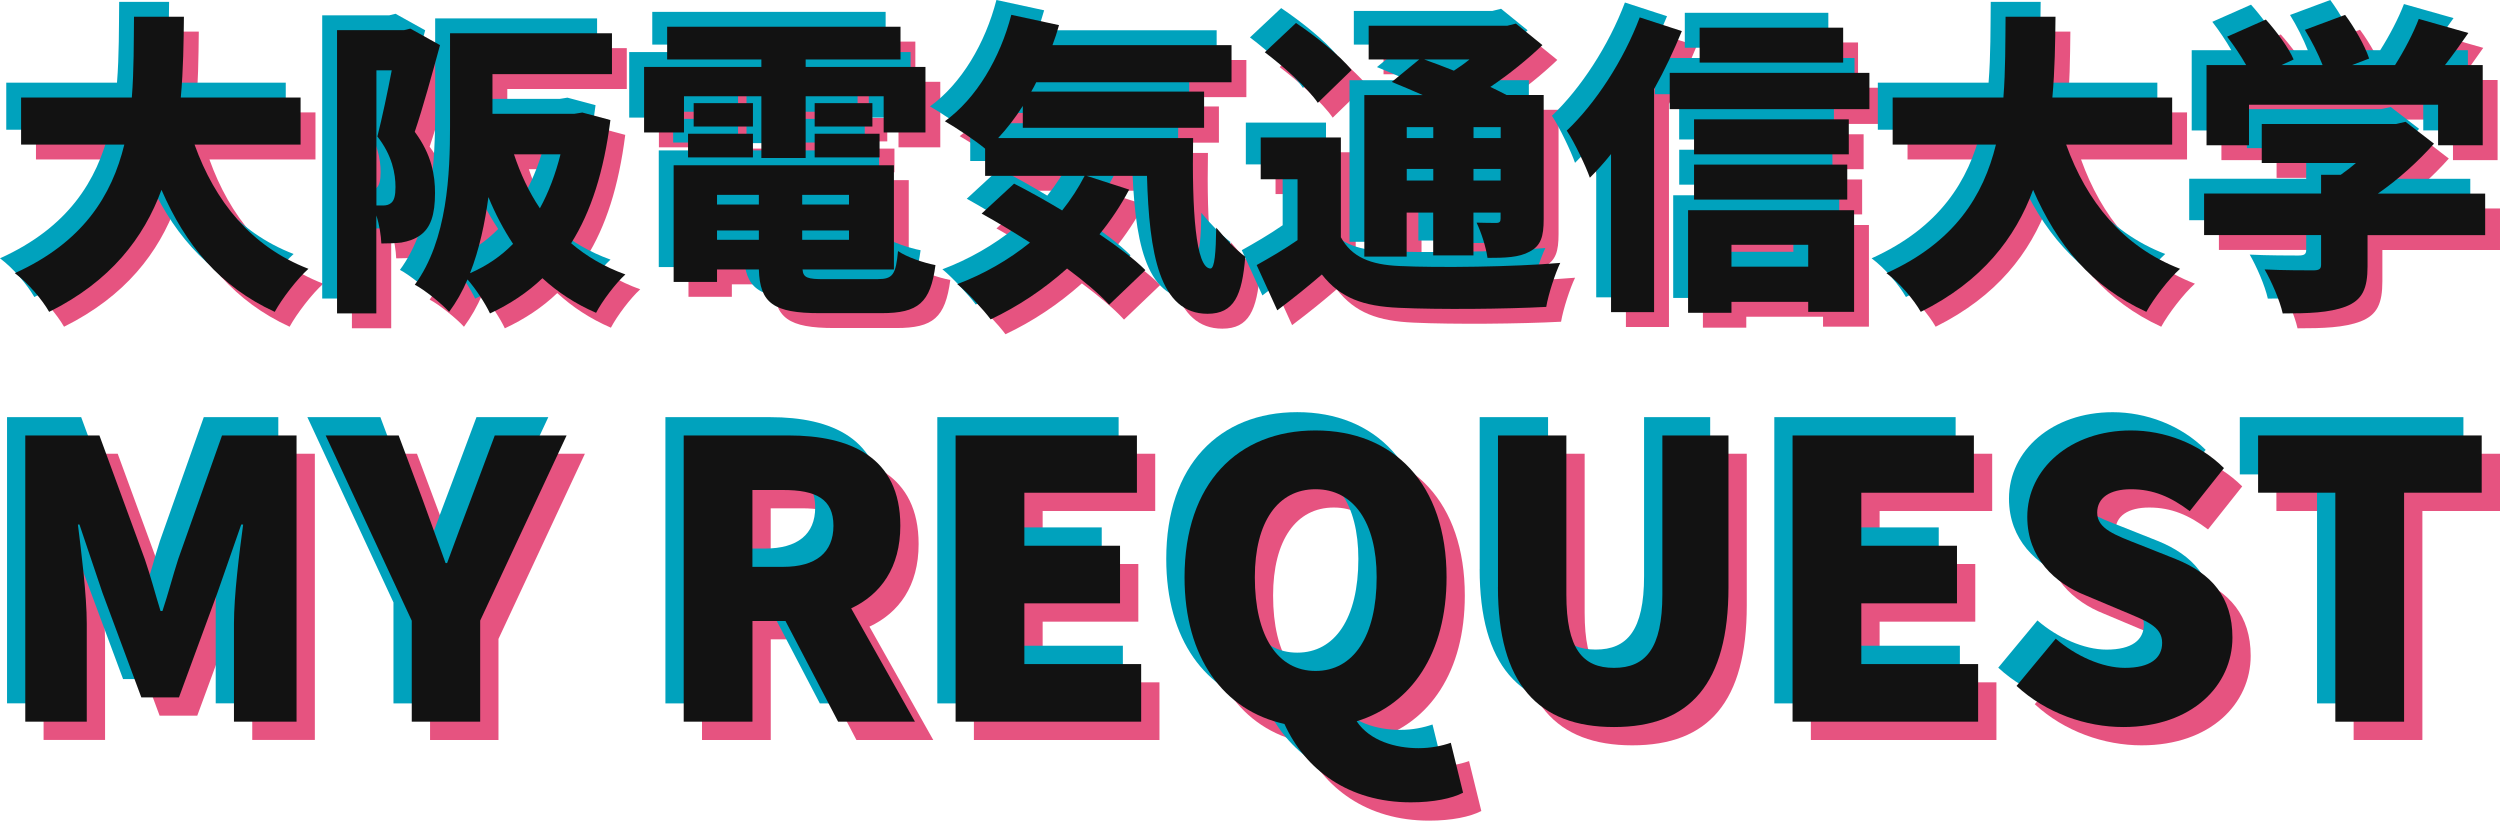
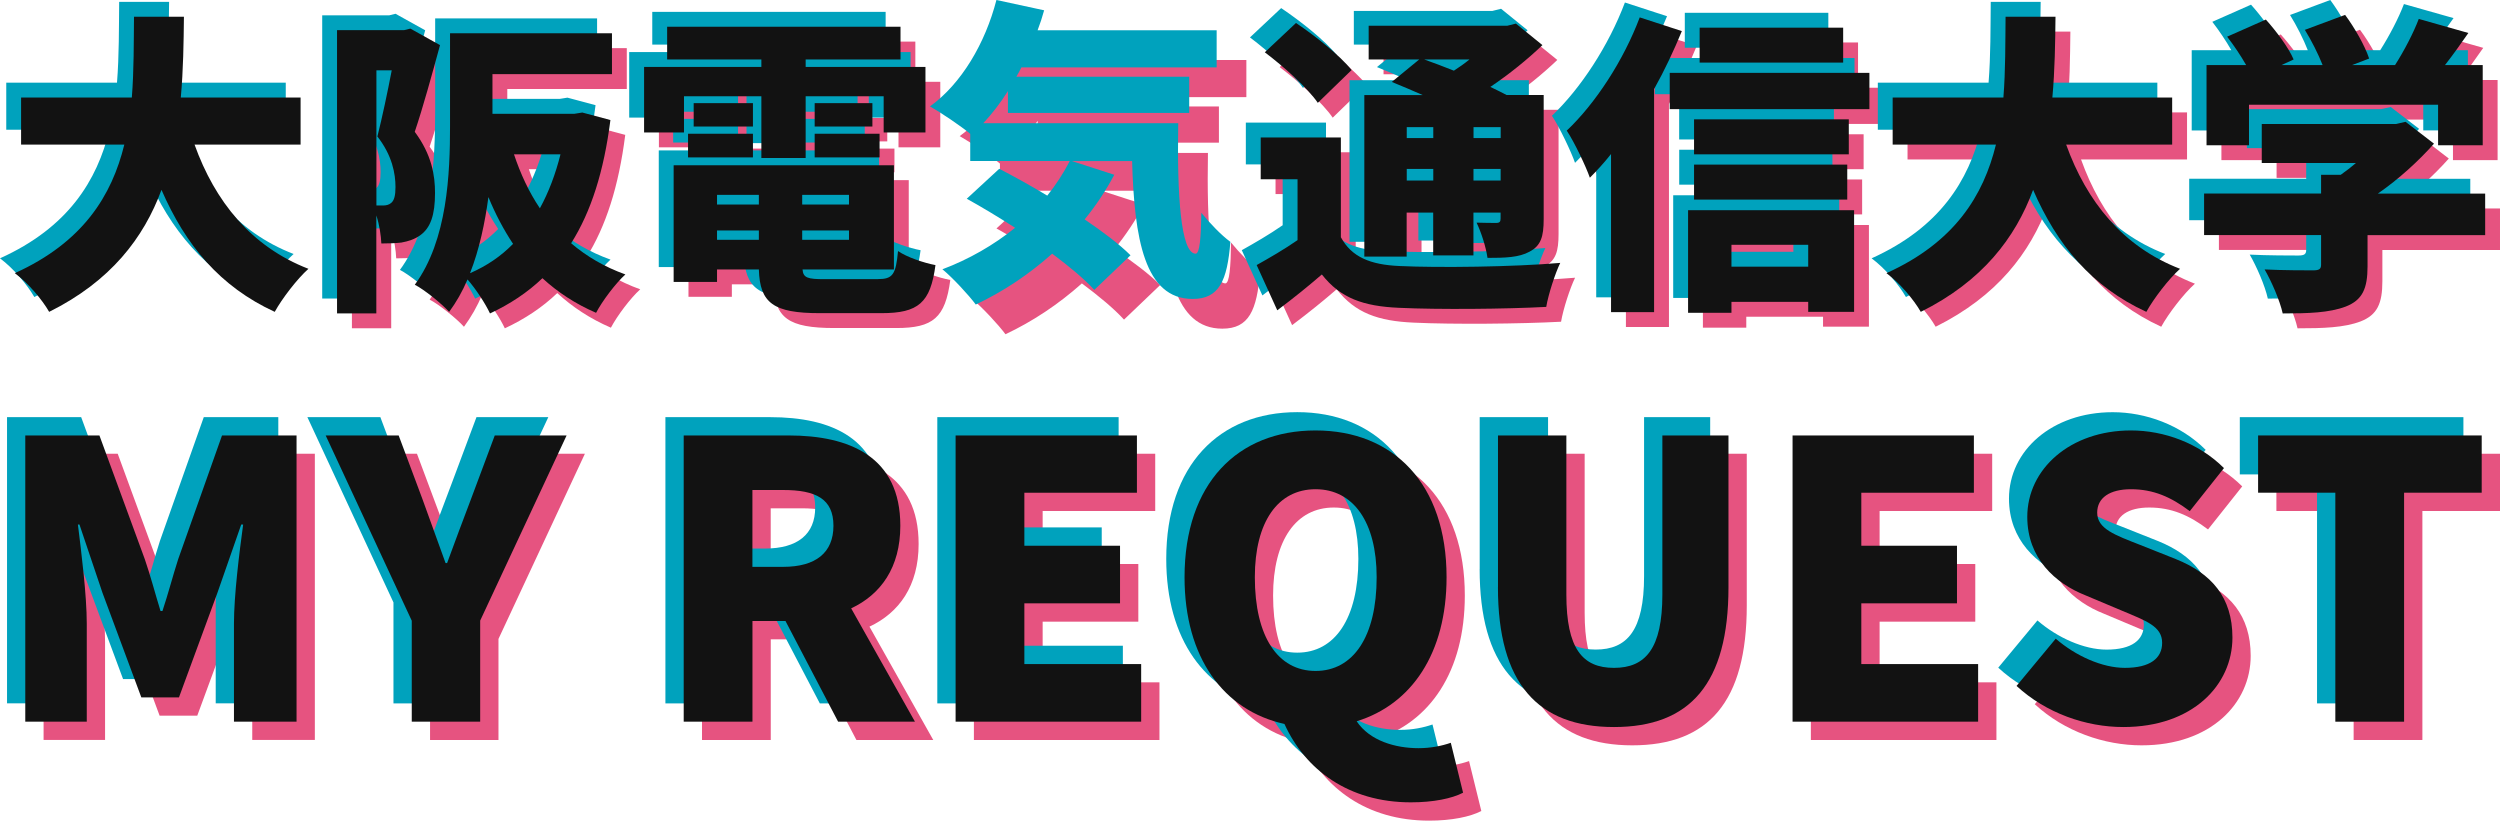
<svg xmlns="http://www.w3.org/2000/svg" id="_レイヤー_2" viewBox="0 0 519.23 170.44">
  <g id="_背景">
-     <path d="M43.5,33.13c4.21,11.73,11.73,21.19,23.65,25.79-2.33,2.07-5.51,6.22-7,8.94-11.4-5.25-18.53-13.87-23.52-25.34-3.69,9.98-10.56,18.99-23.33,25.34-1.49-2.59-4.34-5.96-7.13-8.04,14.19-6.41,20.15-16.14,22.74-26.7H7.47v-9.78h23c.45-5.7.39-11.4.45-16.78h10.37c-.06,5.38-.13,11.08-.65,16.78h24.88v9.78h-22.03Z" fill="#e65380" />
    <path d="M94.48,12.46c-1.55,5.7-3.56,13.02-5.25,18.01,3.56,4.79,4.21,9.07,4.21,12.7,0,4.54-.91,7.26-3.11,8.81-1.1.78-2.4,1.23-3.89,1.49-1.1.13-2.59.19-4.15.19-.07-1.62-.39-3.89-1.04-5.83v20.35h-8.16V9.35h13.93l1.3-.32,6.16,3.43ZM81.26,45.76h1.36c.65,0,1.23-.13,1.69-.52.65-.52.91-1.56.91-3.31,0-2.72-.65-6.54-3.76-10.5.97-3.82,2.14-9.33,2.98-13.74h-3.18v28.06ZM129.86,28.01c-1.36,10.69-4.02,19.05-8.16,25.6,3.18,2.72,6.93,4.92,11.27,6.48-2.01,1.81-4.8,5.51-6.09,7.97-4.34-1.88-7.97-4.28-11.14-7.19-3.11,2.98-6.74,5.38-10.89,7.32-.97-2.07-2.92-5.05-4.67-7.06-1.04,2.46-2.33,4.73-3.82,6.74-1.43-1.62-5.19-4.67-7.13-5.64,6.81-9.27,7.32-23.13,7.32-33.05V9.99h33.63v8.49h-24.82v8.23h17.04l1.62-.26,5.83,1.56ZM109.64,53.73c-1.94-2.92-3.69-6.22-5.12-9.72-.71,5.31-1.88,10.89-3.82,15.81,3.43-1.49,6.41-3.5,8.94-6.09ZM109.84,35.14c1.36,4.08,3.11,7.84,5.38,11.21,1.81-3.3,3.24-7.06,4.28-11.21h-9.65Z" fill="#e65380" />
    <path d="M145.14,30.6h-8.29v-13.61h24.36v-1.55h-19.57v-6.8h48.47v6.8h-19.7v1.55h24.88v13.61h-8.68v-7.52h-16.2v12.83h-9.2v-12.83h-16.07v7.52ZM185.38,61.06c3.11,0,3.76-.91,4.21-5.83,1.88,1.3,5.38,2.46,7.78,2.92-1.04,7.84-3.56,9.98-11.21,9.98h-12.83c-9.59,0-12.44-2.07-12.64-9.07h-8.69v2.59h-9.01v-24.23h45.75v21.64h-18.98c.13,1.75,1.1,2.01,4.47,2.01h11.14ZM145.98,30.86h13.48v4.92h-13.48v-4.92ZM159.46,29.37h-12.31v-4.86h12.31v4.86ZM152.01,43.56v2.01h8.69v-2.01h-8.69ZM152.01,52.89h8.69v-1.94h-8.69v1.94ZM179.42,43.56h-9.72v2.01h9.72v-2.01ZM179.42,52.89v-1.94h-9.72v1.94h9.72ZM184.28,24.51v4.86h-11.99v-4.86h11.99ZM172.29,30.86h13.48v4.92h-13.48v-4.92Z" fill="#e65380" />
    <path d="M250.88,31.77c-.26,14.97.52,27.09,3.63,27.09.84-.06,1.1-3.37,1.17-8.49,1.81,2.2,4.08,4.6,6.03,6.03-.65,8.1-2.33,11.86-7.84,11.86-9.98,0-12.12-12.51-12.57-28.64h-12.51l8.81,2.85c-1.75,3.3-3.82,6.41-6.16,9.27,3.82,2.59,7.19,5.12,9.53,7.45l-7.52,7.19c-2.07-2.27-5.19-4.86-8.75-7.52-4.86,4.34-10.24,7.91-15.87,10.56-1.43-1.94-4.86-5.64-6.93-7.32,5.51-2.07,10.69-5.05,15.1-8.62-3.43-2.2-6.87-4.28-10.04-6.03l6.74-6.22c3.05,1.56,6.54,3.5,9.98,5.57,1.82-2.27,3.37-4.67,4.67-7.19h-20.67v-5.64c-2.01-1.68-6.09-4.41-8.36-5.7,6.55-4.73,11.47-13.09,13.8-22.1l9.91,2.14c-.39,1.43-.84,2.79-1.36,4.15h37.19v7.71h-40.56c-.32.65-.65,1.3-1.04,1.94h35.9v7.52h-37.65v-4.54c-1.55,2.46-3.31,4.73-5.12,6.67h40.5Z" fill="#e65380" />
    <path d="M281.58,52.37c2.21,4.08,6.09,5.7,12.18,5.96,8.1.39,23.72.19,33.37-.65-1.04,2.14-2.46,6.48-2.91,9.14-8.49.45-22.29.58-30.59.19-7.39-.32-12.18-2.01-16.01-6.93-2.78,2.4-5.64,4.73-9.26,7.45l-4.28-9.4c2.66-1.49,5.7-3.24,8.49-5.18v-12.64h-7.65v-8.68h16.65v20.74ZM276.79,24.44c-2.07-3.05-7.06-7.52-11.01-10.5l6.48-6.09c3.95,2.66,9.14,6.74,11.54,9.78l-7,6.8ZM295.26,56.39h-8.81V22.82h12.12c-2.21-.97-4.47-1.94-6.42-2.72l5.7-4.67h-10.5v-7h28.77l1.81-.45,5.51,4.47c-3.05,2.92-6.87,6.03-10.82,8.68,1.23.58,2.4,1.17,3.37,1.68h7.71v25.79c0,3.63-.58,5.51-2.92,6.74-2.21,1.23-5.12,1.3-8.75,1.3-.32-2.27-1.3-5.31-2.27-7.32,1.49.06,3.5.06,4.08.06.71,0,.91-.26.91-.91v-1.23h-5.64v8.88h-8.36v-8.88h-5.51v9.14ZM295.26,29.5v2.27h5.51v-2.27h-5.51ZM300.76,40.58v-2.4h-5.51v2.4h5.51ZM298.88,15.44c1.88.65,4.02,1.49,6.16,2.33,1.1-.71,2.21-1.49,3.24-2.33h-9.4ZM309.12,29.5v2.27h5.64v-2.27h-5.64ZM314.76,40.58v-2.4h-5.64v2.4h5.64Z" fill="#e65380" />
    <path d="M352.4,9.54c-1.62,3.95-3.56,8.1-5.77,12.05v46.33h-8.94v-32.85c-1.43,1.81-2.91,3.43-4.4,4.92-.78-2.27-3.24-7.45-4.8-9.78,5.96-5.64,11.8-14.58,15.16-23.52l8.75,2.85ZM391.34,18.22v7.52h-41.47v-7.52h41.47ZM353.69,46.73h34.47v21.12h-9.53v-2.07h-15.94v2.27h-9.01v-21.32ZM387.06,35.14h-32.14v-7.26h32.14v7.26ZM354.93,37.27h31.82v7.26h-31.82v-7.26ZM385.9,16.08h-29.81v-7.26h29.81v7.26ZM362.7,53.93v4.54h15.94v-4.54h-15.94Z" fill="#e65380" />
    <path d="M432.22,33.13c4.21,11.73,11.73,21.19,23.65,25.79-2.33,2.07-5.51,6.22-7,8.94-11.4-5.25-18.53-13.87-23.52-25.34-3.69,9.98-10.56,18.99-23.33,25.34-1.49-2.59-4.34-5.96-7.13-8.04,14.19-6.41,20.15-16.14,22.74-26.7h-21.45v-9.78h23c.45-5.7.39-11.4.45-16.78h10.37c-.06,5.38-.13,11.08-.65,16.78h24.88v9.78h-22.03Z" fill="#e65380" />
    <path d="M519.23,51.92h-24.43v6.48c0,4.6-1.04,7-4.53,8.36-3.43,1.3-7.78,1.43-13.09,1.43-.58-2.66-2.33-6.67-3.76-9.14,3.63.19,8.75.19,10.04.19s1.69-.26,1.69-1.17v-6.16h-24.3v-8.62h24.3v-3.89h4.08c1.1-.78,2.2-1.62,3.17-2.46h-19.57v-8.1h27.86l2.01-.45,5.9,4.54c-3.17,3.56-7.25,7.32-11.66,10.37h22.29v8.62ZM470.18,33.26h-8.81v-16.65h8.23c-1.1-1.94-2.59-4.15-3.95-5.9l8.04-3.56c2.2,2.46,4.73,5.83,5.77,8.29l-2.53,1.17h8.55c-.91-2.33-2.33-5.12-3.69-7.32l8.36-3.11c2.01,2.72,4.15,6.48,4.99,9.07l-3.56,1.36h8.94c1.94-3.05,3.82-6.67,4.93-9.59l10.3,2.92c-1.62,2.33-3.24,4.6-4.86,6.67h7.84v16.65h-9.27v-8.42h-39.27v8.42Z" fill="#e65380" />
    <path d="M9.05,94.24h15.4l9.42,25.69c1.19,3.43,2.16,7.18,3.27,10.77h.4c1.2-3.59,2.16-7.34,3.27-10.77l9.1-25.69h15.48v59.44h-13v-20.35c0-5.9,1.12-14.76,1.91-20.59h-.4l-4.95,14.2-7.98,21.7h-7.82l-8.06-21.7-4.79-14.2h-.32c.72,5.82,1.84,14.68,1.84,20.59v20.35h-12.77v-59.44Z" fill="#e65380" />
    <path d="M89.31,132.7l-17.87-38.46h15.16l4.95,13.25c1.6,4.47,3.11,8.62,4.79,13.25h.32c1.68-4.63,3.27-8.78,4.95-13.25l4.95-13.25h14.92l-17.95,38.46v20.99h-14.21v-20.99Z" fill="#e65380" />
    <path d="M145.79,94.24h21.78c12.68,0,23.22,4.39,23.22,18.75,0,8.7-4.07,14.28-10.21,17.16l13.25,23.54h-15.96l-10.93-20.91h-6.86v20.91h-14.28v-59.44ZM166.45,121.53c6.79,0,10.45-2.95,10.45-8.54s-3.67-7.42-10.45-7.42h-6.38v15.96h6.38Z" fill="#e65380" />
    <path d="M202.27,94.24h37.66v11.89h-23.38v11.01h19.87v11.97h-19.87v12.61h24.26v11.97h-38.54v-59.44Z" fill="#e65380" />
    <path d="M270.56,154.16c-12.61-2.79-20.75-13.72-20.75-30.48,0-19.47,11.01-30.48,27.21-30.48s27.21,11.09,27.21,30.48c0,15.8-7.26,26.41-18.67,29.92,2.71,4.07,8.06,5.59,12.85,5.59,2.55,0,4.87-.48,6.7-1.12l2.55,10.37c-2.31,1.2-6.14,2-10.85,2-12.93,0-21.94-6.78-26.25-16.28ZM289.71,123.68c0-11.49-4.87-18.27-12.69-18.27s-12.61,6.78-12.61,18.27c0,12.37,4.79,19.47,12.61,19.47s12.69-7.1,12.69-19.47Z" fill="#e65380" />
    <path d="M314.92,125.76v-31.52h14.2v33.03c0,11.25,3.35,15.24,9.89,15.24s10.05-3.99,10.05-15.24v-33.03h13.73v31.52c0,20.03-7.98,29.04-23.78,29.04s-24.1-9.02-24.1-29.04Z" fill="#e65380" />
    <path d="M376.1,94.24h37.66v11.89h-23.38v11.01h19.87v11.97h-19.87v12.61h24.26v11.97h-38.54v-59.44Z" fill="#e65380" />
    <path d="M422.61,146.26l8.14-9.81c4.15,3.59,9.66,6.06,14.36,6.06,5.26,0,7.74-2,7.74-5.19,0-3.43-3.27-4.55-8.38-6.7l-7.58-3.19c-6.22-2.47-12.05-7.66-12.05-16.28,0-9.97,8.94-17.95,21.54-17.95,6.86,0,14.12,2.63,19.31,7.82l-7.1,8.94c-3.91-2.95-7.58-4.55-12.21-4.55-4.39,0-7.02,1.76-7.02,4.87,0,3.35,3.67,4.63,8.94,6.7l7.42,2.95c7.34,2.95,11.73,7.9,11.73,16.28,0,9.89-8.3,18.59-22.66,18.59-7.74,0-16.04-2.87-22.18-8.54Z" fill="#e65380" />
    <path d="M488.83,106.13h-16.04v-11.89h46.44v11.89h-16.12v47.56h-14.28v-47.56Z" fill="#e65380" />
    <path d="M37.33,26.96c4.21,11.73,11.73,21.19,23.65,25.79-2.33,2.07-5.51,6.22-7,8.94-11.4-5.25-18.53-13.87-23.52-25.34-3.69,9.98-10.56,18.99-23.33,25.34-1.49-2.59-4.34-5.96-7.13-8.04,14.19-6.41,20.15-16.14,22.74-26.7H1.3v-9.78h23c.45-5.7.39-11.4.45-16.78h10.37c-.06,5.38-.13,11.08-.65,16.78h24.88v9.78h-22.03Z" fill="#00a2bd" />
    <path d="M88.31,6.29c-1.55,5.7-3.56,13.02-5.25,18.01,3.56,4.79,4.21,9.07,4.21,12.7,0,4.54-.91,7.26-3.11,8.81-1.1.78-2.4,1.23-3.89,1.49-1.1.13-2.59.19-4.15.19-.07-1.62-.39-3.89-1.04-5.83v20.35h-8.16V3.18h13.93l1.3-.32,6.16,3.43ZM75.09,39.59h1.36c.65,0,1.23-.13,1.69-.52.65-.52.91-1.56.91-3.31,0-2.72-.65-6.54-3.76-10.5.97-3.82,2.14-9.33,2.98-13.74h-3.18v28.06ZM123.69,21.84c-1.36,10.69-4.02,19.05-8.16,25.6,3.18,2.72,6.93,4.92,11.27,6.48-2.01,1.81-4.8,5.51-6.09,7.97-4.34-1.88-7.97-4.28-11.14-7.19-3.11,2.98-6.74,5.38-10.89,7.32-.97-2.07-2.92-5.05-4.67-7.06-1.04,2.46-2.33,4.73-3.82,6.74-1.43-1.62-5.19-4.67-7.13-5.64,6.81-9.27,7.32-23.13,7.32-33.05V3.82h33.63v8.49h-24.82v8.23h17.04l1.62-.26,5.83,1.56ZM103.47,47.56c-1.94-2.92-3.69-6.22-5.12-9.72-.71,5.31-1.88,10.89-3.82,15.81,3.43-1.49,6.41-3.5,8.94-6.09ZM103.67,28.97c1.36,4.08,3.11,7.84,5.38,11.21,1.81-3.3,3.24-7.06,4.28-11.21h-9.65Z" fill="#00a2bd" />
    <path d="M138.97,24.43h-8.29v-13.61h24.36v-1.55h-19.57V2.46h48.47v6.8h-19.7v1.55h24.88v13.61h-8.68v-7.52h-16.2v12.83h-9.2v-12.83h-16.07v7.52ZM179.21,54.88c3.11,0,3.76-.91,4.21-5.83,1.88,1.3,5.38,2.46,7.78,2.92-1.04,7.84-3.56,9.98-11.21,9.98h-12.83c-9.59,0-12.44-2.07-12.64-9.07h-8.69v2.59h-9.01v-24.23h45.75v21.64h-18.98c.13,1.75,1.1,2.01,4.47,2.01h11.14ZM139.81,24.69h13.48v4.92h-13.48v-4.92ZM153.29,23.2h-12.31v-4.86h12.31v4.86ZM145.84,37.39v2.01h8.69v-2.01h-8.69ZM145.84,46.72h8.69v-1.94h-8.69v1.94ZM173.25,37.39h-9.72v2.01h9.72v-2.01ZM173.25,46.72v-1.94h-9.72v1.94h9.72ZM178.11,18.34v4.86h-11.99v-4.86h11.99ZM166.12,24.69h13.48v4.92h-13.48v-4.92Z" fill="#00a2bd" />
    <path d="M244.71,25.6c-.26,14.97.52,27.09,3.63,27.09.84-.06,1.1-3.37,1.17-8.49,1.81,2.2,4.08,4.6,6.03,6.03-.65,8.1-2.33,11.86-7.84,11.86-9.98,0-12.12-12.51-12.57-28.64h-12.51l8.81,2.85c-1.75,3.3-3.82,6.41-6.16,9.27,3.82,2.59,7.19,5.12,9.53,7.45l-7.52,7.19c-2.07-2.27-5.19-4.86-8.75-7.52-4.86,4.34-10.24,7.91-15.87,10.56-1.43-1.94-4.86-5.64-6.93-7.32,5.51-2.07,10.69-5.05,15.1-8.62-3.43-2.2-6.87-4.28-10.04-6.03l6.74-6.22c3.05,1.56,6.54,3.5,9.98,5.57,1.82-2.27,3.37-4.67,4.67-7.19h-20.67v-5.64c-2.01-1.68-6.09-4.41-8.36-5.7,6.55-4.73,11.47-13.09,13.8-22.1l9.91,2.14c-.39,1.43-.84,2.79-1.36,4.15h37.19v7.71h-40.56c-.32.65-.65,1.3-1.04,1.94h35.9v7.52h-37.65v-4.54c-1.55,2.46-3.31,4.73-5.12,6.67h40.5Z" fill="#00a2bd" />
    <path d="M275.41,46.2c2.21,4.08,6.09,5.7,12.18,5.96,8.1.39,23.72.19,33.37-.65-1.04,2.14-2.46,6.48-2.91,9.14-8.49.45-22.29.58-30.59.19-7.39-.32-12.18-2.01-16.01-6.93-2.78,2.4-5.64,4.73-9.26,7.45l-4.28-9.4c2.66-1.49,5.7-3.24,8.49-5.18v-12.64h-7.65v-8.68h16.65v20.74ZM270.62,18.27c-2.07-3.05-7.06-7.52-11.01-10.5l6.48-6.09c3.95,2.66,9.14,6.74,11.54,9.78l-7,6.8ZM289.09,50.22h-8.81V16.65h12.12c-2.21-.97-4.47-1.94-6.42-2.72l5.7-4.67h-10.5V2.27h28.77l1.81-.45,5.51,4.47c-3.05,2.92-6.87,6.03-10.82,8.68,1.23.58,2.4,1.17,3.37,1.68h7.71v25.79c0,3.63-.58,5.51-2.92,6.74-2.21,1.23-5.12,1.3-8.75,1.3-.32-2.27-1.3-5.31-2.27-7.32,1.49.06,3.5.06,4.08.06.71,0,.91-.26.91-.91v-1.23h-5.64v8.88h-8.36v-8.88h-5.51v9.14ZM289.09,23.33v2.27h5.51v-2.27h-5.51ZM294.59,34.41v-2.4h-5.51v2.4h5.51ZM292.71,9.27c1.88.65,4.02,1.49,6.16,2.33,1.1-.71,2.21-1.49,3.24-2.33h-9.4ZM302.95,23.33v2.27h5.64v-2.27h-5.64ZM308.59,34.41v-2.4h-5.64v2.4h5.64Z" fill="#00a2bd" />
    <path d="M346.23,3.37c-1.62,3.95-3.56,8.1-5.77,12.05v46.33h-8.94V28.9c-1.43,1.81-2.91,3.43-4.4,4.92-.78-2.27-3.24-7.45-4.8-9.78,5.96-5.64,11.8-14.58,15.16-23.52l8.75,2.85ZM385.17,12.05v7.52h-41.47v-7.52h41.47ZM347.52,40.56h34.47v21.12h-9.53v-2.07h-15.94v2.27h-9.01v-21.32ZM380.89,28.97h-32.14v-7.26h32.14v7.26ZM348.76,31.1h31.82v7.26h-31.82v-7.26ZM379.73,9.91h-29.81V2.66h29.81v7.26ZM356.53,47.76v4.54h15.94v-4.54h-15.94Z" fill="#00a2bd" />
    <path d="M426.05,26.96c4.21,11.73,11.73,21.19,23.65,25.79-2.33,2.07-5.51,6.22-7,8.94-11.4-5.25-18.53-13.87-23.52-25.34-3.69,9.98-10.56,18.99-23.33,25.34-1.49-2.59-4.34-5.96-7.13-8.04,14.19-6.41,20.15-16.14,22.74-26.7h-21.45v-9.78h23c.45-5.7.39-11.4.45-16.78h10.37c-.06,5.38-.13,11.08-.65,16.78h24.88v9.78h-22.03Z" fill="#00a2bd" />
    <path d="M513.06,45.75h-24.43v6.48c0,4.6-1.04,7-4.53,8.36-3.43,1.3-7.78,1.43-13.09,1.43-.58-2.66-2.33-6.67-3.76-9.14,3.63.19,8.75.19,10.04.19s1.69-.26,1.69-1.17v-6.16h-24.3v-8.62h24.3v-3.89h4.08c1.1-.78,2.2-1.62,3.17-2.46h-19.57v-8.1h27.86l2.01-.45,5.9,4.54c-3.17,3.56-7.25,7.32-11.66,10.37h22.29v8.62ZM464.01,27.09h-8.81V10.43h8.23c-1.1-1.94-2.59-4.15-3.95-5.9l8.04-3.56c2.2,2.46,4.73,5.83,5.77,8.29l-2.53,1.17h8.55c-.91-2.33-2.33-5.12-3.69-7.32l8.36-3.11c2.01,2.72,4.15,6.48,4.99,9.07l-3.56,1.36h8.94c1.94-3.05,3.82-6.67,4.93-9.59l10.3,2.92c-1.62,2.33-3.24,4.6-4.86,6.67h7.84v16.65h-9.27v-8.42h-39.27v8.42Z" fill="#00a2bd" />
    <path d="M1.46,86.64h15.4l9.42,25.69c1.19,3.43,2.16,7.18,3.27,10.77h.4c1.2-3.59,2.16-7.34,3.27-10.77l9.1-25.69h15.48v59.44h-13v-20.35c0-5.9,1.12-14.76,1.91-20.59h-.4l-4.95,14.2-7.98,21.7h-7.82l-8.06-21.7-4.79-14.2h-.32c.72,5.82,1.84,14.68,1.84,20.59v20.35H1.46v-59.44Z" fill="#00a2bd" />
    <path d="M81.71,125.1l-17.87-38.46h15.16l4.95,13.25c1.6,4.47,3.11,8.62,4.79,13.25h.32c1.68-4.63,3.27-8.78,4.95-13.25l4.95-13.25h14.92l-17.95,38.46v20.99h-14.21v-20.99Z" fill="#00a2bd" />
    <path d="M138.19,86.64h21.78c12.68,0,23.22,4.39,23.22,18.75,0,8.7-4.07,14.28-10.21,17.16l13.25,23.54h-15.96l-10.93-20.91h-6.86v20.91h-14.28v-59.44ZM158.86,113.93c6.79,0,10.45-2.95,10.45-8.54s-3.67-7.42-10.45-7.42h-6.38v15.96h6.38Z" fill="#00a2bd" />
    <path d="M194.67,86.64h37.66v11.89h-23.38v11.01h19.87v11.97h-19.87v12.61h24.26v11.97h-38.54v-59.44Z" fill="#00a2bd" />
    <path d="M262.97,146.56c-12.61-2.79-20.75-13.72-20.75-30.48,0-19.47,11.01-30.48,27.21-30.48s27.21,11.09,27.21,30.48c0,15.8-7.26,26.41-18.67,29.92,2.71,4.07,8.06,5.59,12.85,5.59,2.55,0,4.87-.48,6.7-1.12l2.55,10.37c-2.31,1.2-6.14,2-10.85,2-12.93,0-21.94-6.78-26.25-16.28ZM282.12,116.08c0-11.49-4.87-18.27-12.69-18.27s-12.61,6.78-12.61,18.27c0,12.37,4.79,19.47,12.61,19.47s12.69-7.1,12.69-19.47Z" fill="#00a2bd" />
    <path d="M307.32,118.16v-31.52h14.2v33.03c0,11.25,3.35,15.24,9.89,15.24s10.05-3.99,10.05-15.24v-33.03h13.73v31.52c0,20.03-7.98,29.04-23.78,29.04s-24.1-9.02-24.1-29.04Z" fill="#00a2bd" />
-     <path d="M368.51,86.64h37.66v11.89h-23.38v11.01h19.87v11.97h-19.87v12.61h24.26v11.97h-38.54v-59.44Z" fill="#00a2bd" />
    <path d="M415.02,138.67l8.14-9.81c4.15,3.59,9.66,6.06,14.36,6.06,5.26,0,7.74-2,7.74-5.19,0-3.43-3.27-4.55-8.38-6.7l-7.58-3.19c-6.22-2.47-12.05-7.66-12.05-16.28,0-9.97,8.94-17.95,21.54-17.95,6.86,0,14.12,2.63,19.31,7.82l-7.1,8.94c-3.91-2.95-7.58-4.55-12.21-4.55-4.39,0-7.02,1.76-7.02,4.87,0,3.35,3.67,4.63,8.94,6.7l7.42,2.95c7.34,2.95,11.73,7.9,11.73,16.28,0,9.89-8.3,18.59-22.66,18.59-7.74,0-16.04-2.87-22.18-8.54Z" fill="#00a2bd" />
    <path d="M481.23,98.53h-16.04v-11.89h46.44v11.89h-16.12v47.56h-14.28v-47.56Z" fill="#00a2bd" />
    <path d="M40.41,30.04c4.21,11.73,11.73,21.19,23.65,25.79-2.33,2.07-5.51,6.22-7,8.94-11.4-5.25-18.53-13.87-23.52-25.34-3.69,9.98-10.56,18.99-23.33,25.34-1.49-2.59-4.34-5.96-7.13-8.04,14.19-6.41,20.15-16.14,22.74-26.7H4.38v-9.78h23c.45-5.7.39-11.4.45-16.78h10.37c-.06,5.38-.13,11.08-.65,16.78h24.88v9.78h-22.03Z" fill="#121212" />
    <path d="M91.39,9.37c-1.55,5.7-3.56,13.02-5.25,18.01,3.56,4.79,4.21,9.07,4.21,12.7,0,4.54-.91,7.26-3.11,8.81-1.1.78-2.4,1.23-3.89,1.49-1.1.13-2.59.19-4.15.19-.07-1.62-.39-3.89-1.04-5.83v20.35h-8.16V6.26h13.93l1.3-.32,6.16,3.43ZM78.18,42.68h1.36c.65,0,1.23-.13,1.69-.52.65-.52.91-1.56.91-3.31,0-2.72-.65-6.54-3.76-10.5.97-3.82,2.14-9.33,2.98-13.74h-3.18v28.06ZM126.78,24.92c-1.36,10.69-4.02,19.05-8.16,25.6,3.18,2.72,6.93,4.92,11.27,6.48-2.01,1.81-4.8,5.51-6.09,7.97-4.34-1.88-7.97-4.28-11.14-7.19-3.11,2.98-6.74,5.38-10.89,7.32-.97-2.07-2.92-5.05-4.67-7.06-1.04,2.46-2.33,4.73-3.82,6.74-1.43-1.62-5.19-4.67-7.13-5.64,6.81-9.27,7.32-23.13,7.32-33.05V6.91h33.63v8.49h-24.82v8.23h17.04l1.62-.26,5.83,1.56ZM106.56,50.65c-1.94-2.92-3.69-6.22-5.12-9.72-.71,5.31-1.88,10.89-3.82,15.81,3.43-1.49,6.41-3.5,8.94-6.09ZM106.75,32.05c1.36,4.08,3.11,7.84,5.38,11.21,1.81-3.3,3.24-7.06,4.28-11.21h-9.65Z" fill="#121212" />
    <path d="M142.06,27.51h-8.29v-13.61h24.36v-1.55h-19.57v-6.8h48.47v6.8h-19.7v1.55h24.88v13.61h-8.68v-7.52h-16.2v12.83h-9.2v-12.83h-16.07v7.52ZM182.3,57.97c3.11,0,3.76-.91,4.21-5.83,1.88,1.3,5.38,2.46,7.78,2.92-1.04,7.84-3.56,9.98-11.21,9.98h-12.83c-9.59,0-12.44-2.07-12.64-9.07h-8.69v2.59h-9.01v-24.23h45.75v21.64h-18.98c.13,1.75,1.1,2.01,4.47,2.01h11.14ZM142.9,27.77h13.48v4.92h-13.48v-4.92ZM156.38,26.28h-12.31v-4.86h12.31v4.86ZM148.92,40.47v2.01h8.69v-2.01h-8.69ZM148.92,49.81h8.69v-1.94h-8.69v1.94ZM176.33,40.47h-9.72v2.01h9.72v-2.01ZM176.33,49.81v-1.94h-9.72v1.94h9.72ZM181.19,21.42v4.86h-11.99v-4.86h11.99ZM169.2,27.77h13.48v4.92h-13.48v-4.92Z" fill="#121212" />
-     <path d="M247.8,28.68c-.26,14.97.52,27.09,3.63,27.09.84-.06,1.1-3.37,1.17-8.49,1.81,2.2,4.08,4.6,6.03,6.03-.65,8.1-2.33,11.86-7.84,11.86-9.98,0-12.12-12.51-12.57-28.64h-12.51l8.81,2.85c-1.75,3.3-3.82,6.41-6.16,9.27,3.82,2.59,7.19,5.12,9.53,7.45l-7.52,7.19c-2.07-2.27-5.19-4.86-8.75-7.52-4.86,4.34-10.24,7.91-15.87,10.56-1.43-1.94-4.86-5.64-6.93-7.32,5.51-2.07,10.69-5.05,15.1-8.62-3.43-2.2-6.87-4.28-10.04-6.03l6.74-6.22c3.05,1.56,6.54,3.5,9.98,5.57,1.82-2.27,3.37-4.67,4.67-7.19h-20.67v-5.64c-2.01-1.68-6.09-4.41-8.36-5.7,6.55-4.73,11.47-13.09,13.8-22.1l9.91,2.14c-.39,1.43-.84,2.79-1.36,4.15h37.19v7.71h-40.56c-.32.65-.65,1.3-1.04,1.94h35.9v7.52h-37.65v-4.54c-1.55,2.46-3.31,4.73-5.12,6.67h40.5Z" fill="#121212" />
    <path d="M278.5,49.29c2.21,4.08,6.09,5.7,12.18,5.96,8.1.39,23.72.19,33.37-.65-1.04,2.14-2.46,6.48-2.91,9.14-8.49.45-22.29.58-30.59.19-7.39-.32-12.18-2.01-16.01-6.93-2.78,2.4-5.64,4.73-9.26,7.45l-4.28-9.4c2.66-1.49,5.7-3.24,8.49-5.18v-12.64h-7.65v-8.68h16.65v20.74ZM273.7,21.36c-2.07-3.05-7.06-7.52-11.01-10.5l6.48-6.09c3.95,2.66,9.14,6.74,11.54,9.78l-7,6.8ZM292.17,53.3h-8.81V19.74h12.12c-2.21-.97-4.47-1.94-6.42-2.72l5.7-4.67h-10.5v-7h28.77l1.81-.45,5.51,4.47c-3.05,2.92-6.87,6.03-10.82,8.68,1.23.58,2.4,1.17,3.37,1.68h7.71v25.79c0,3.63-.58,5.51-2.92,6.74-2.21,1.23-5.12,1.3-8.75,1.3-.32-2.27-1.3-5.31-2.27-7.32,1.49.06,3.5.06,4.08.06.71,0,.91-.26.91-.91v-1.23h-5.64v8.88h-8.36v-8.88h-5.51v9.14ZM292.17,26.41v2.27h5.51v-2.27h-5.51ZM297.68,37.49v-2.4h-5.51v2.4h5.51ZM295.8,12.35c1.88.65,4.02,1.49,6.16,2.33,1.1-.71,2.21-1.49,3.24-2.33h-9.4ZM306.04,26.41v2.27h5.64v-2.27h-5.64ZM311.67,37.49v-2.4h-5.64v2.4h5.64Z" fill="#121212" />
    <path d="M349.31,6.45c-1.62,3.95-3.56,8.1-5.77,12.05v46.33h-8.94V31.99c-1.43,1.81-2.91,3.43-4.4,4.92-.78-2.27-3.24-7.45-4.8-9.78,5.96-5.64,11.8-14.58,15.16-23.52l8.75,2.85ZM388.26,15.14v7.52h-41.47v-7.52h41.47ZM350.61,43.65h34.47v21.12h-9.53v-2.07h-15.94v2.27h-9.01v-21.32ZM383.98,32.05h-32.14v-7.26h32.14v7.26ZM351.84,34.19h31.82v7.26h-31.82v-7.26ZM382.81,13h-29.81v-7.26h29.81v7.26ZM359.61,50.84v4.54h15.94v-4.54h-15.94Z" fill="#121212" />
    <path d="M429.13,30.04c4.21,11.73,11.73,21.19,23.65,25.79-2.33,2.07-5.51,6.22-7,8.94-11.4-5.25-18.53-13.87-23.52-25.34-3.69,9.98-10.56,18.99-23.33,25.34-1.49-2.59-4.34-5.96-7.13-8.04,14.19-6.41,20.15-16.14,22.74-26.7h-21.45v-9.78h23c.45-5.7.39-11.4.45-16.78h10.37c-.06,5.38-.13,11.08-.65,16.78h24.88v9.78h-22.03Z" fill="#121212" />
    <path d="M516.15,48.83h-24.43v6.48c0,4.6-1.04,7-4.53,8.36-3.43,1.3-7.78,1.43-13.09,1.43-.58-2.66-2.33-6.67-3.76-9.14,3.63.19,8.75.19,10.04.19s1.69-.26,1.69-1.17v-6.16h-24.3v-8.62h24.3v-3.89h4.08c1.1-.78,2.2-1.62,3.17-2.46h-19.57v-8.1h27.86l2.01-.45,5.9,4.54c-3.17,3.56-7.25,7.32-11.66,10.37h22.29v8.62ZM467.09,30.17h-8.81V13.52h8.23c-1.1-1.94-2.59-4.15-3.95-5.9l8.04-3.56c2.2,2.46,4.73,5.83,5.77,8.29l-2.53,1.17h8.55c-.91-2.33-2.33-5.12-3.69-7.32l8.36-3.11c2.01,2.72,4.15,6.48,4.99,9.07l-3.56,1.36h8.94c1.94-3.05,3.82-6.67,4.93-9.59l10.3,2.92c-1.62,2.33-3.24,4.6-4.86,6.67h7.84v16.65h-9.27v-8.42h-39.27v8.42Z" fill="#121212" />
    <path d="M5.25,90.44h15.4l9.42,25.69c1.19,3.43,2.16,7.18,3.27,10.77h.4c1.2-3.59,2.16-7.34,3.27-10.77l9.1-25.69h15.48v59.44h-13v-20.35c0-5.9,1.12-14.76,1.91-20.59h-.4l-4.95,14.2-7.98,21.7h-7.82l-8.06-21.7-4.79-14.2h-.32c.72,5.82,1.84,14.68,1.84,20.59v20.35H5.25v-59.44Z" fill="#121212" />
    <path d="M85.51,128.9l-17.87-38.46h15.16l4.95,13.25c1.6,4.47,3.11,8.62,4.79,13.25h.32c1.68-4.63,3.27-8.78,4.95-13.25l4.95-13.25h14.92l-17.95,38.46v20.99h-14.21v-20.99Z" fill="#121212" />
    <path d="M141.99,90.44h21.78c12.68,0,23.22,4.39,23.22,18.75,0,8.7-4.07,14.28-10.21,17.16l13.25,23.54h-15.96l-10.93-20.91h-6.86v20.91h-14.28v-59.44ZM162.65,117.73c6.79,0,10.45-2.95,10.45-8.54s-3.67-7.42-10.45-7.42h-6.38v15.96h6.38Z" fill="#121212" />
    <path d="M198.47,90.44h37.66v11.89h-23.38v11.01h19.87v11.97h-19.87v12.61h24.26v11.97h-38.54v-59.44Z" fill="#121212" />
    <path d="M266.77,150.36c-12.61-2.79-20.75-13.72-20.75-30.48,0-19.47,11.01-30.48,27.21-30.48s27.21,11.09,27.21,30.48c0,15.8-7.26,26.41-18.67,29.92,2.71,4.07,8.06,5.59,12.85,5.59,2.55,0,4.87-.48,6.7-1.12l2.55,10.37c-2.31,1.2-6.14,2-10.85,2-12.93,0-21.94-6.78-26.25-16.28ZM285.92,119.88c0-11.49-4.87-18.27-12.69-18.27s-12.61,6.78-12.61,18.27c0,12.37,4.79,19.47,12.61,19.47s12.69-7.1,12.69-19.47Z" fill="#121212" />
    <path d="M311.12,121.96v-31.52h14.2v33.03c0,11.25,3.35,15.24,9.89,15.24s10.05-3.99,10.05-15.24v-33.03h13.73v31.52c0,20.03-7.98,29.04-23.78,29.04s-24.1-9.02-24.1-29.04Z" fill="#121212" />
    <path d="M372.3,90.44h37.66v11.89h-23.38v11.01h19.87v11.97h-19.87v12.61h24.26v11.97h-38.54v-59.44Z" fill="#121212" />
    <path d="M418.82,142.46l8.14-9.81c4.15,3.59,9.66,6.06,14.36,6.06,5.26,0,7.74-2,7.74-5.19,0-3.43-3.27-4.55-8.38-6.7l-7.58-3.19c-6.22-2.47-12.05-7.66-12.05-16.28,0-9.97,8.94-17.95,21.54-17.95,6.86,0,14.12,2.63,19.31,7.82l-7.1,8.94c-3.91-2.95-7.58-4.55-12.21-4.55-4.39,0-7.02,1.76-7.02,4.87,0,3.35,3.67,4.63,8.94,6.7l7.42,2.95c7.34,2.95,11.73,7.9,11.73,16.28,0,9.89-8.3,18.59-22.66,18.59-7.74,0-16.04-2.87-22.18-8.54Z" fill="#121212" />
    <path d="M485.03,102.33h-16.04v-11.89h46.44v11.89h-16.12v47.56h-14.28v-47.56Z" fill="#121212" />
  </g>
</svg>